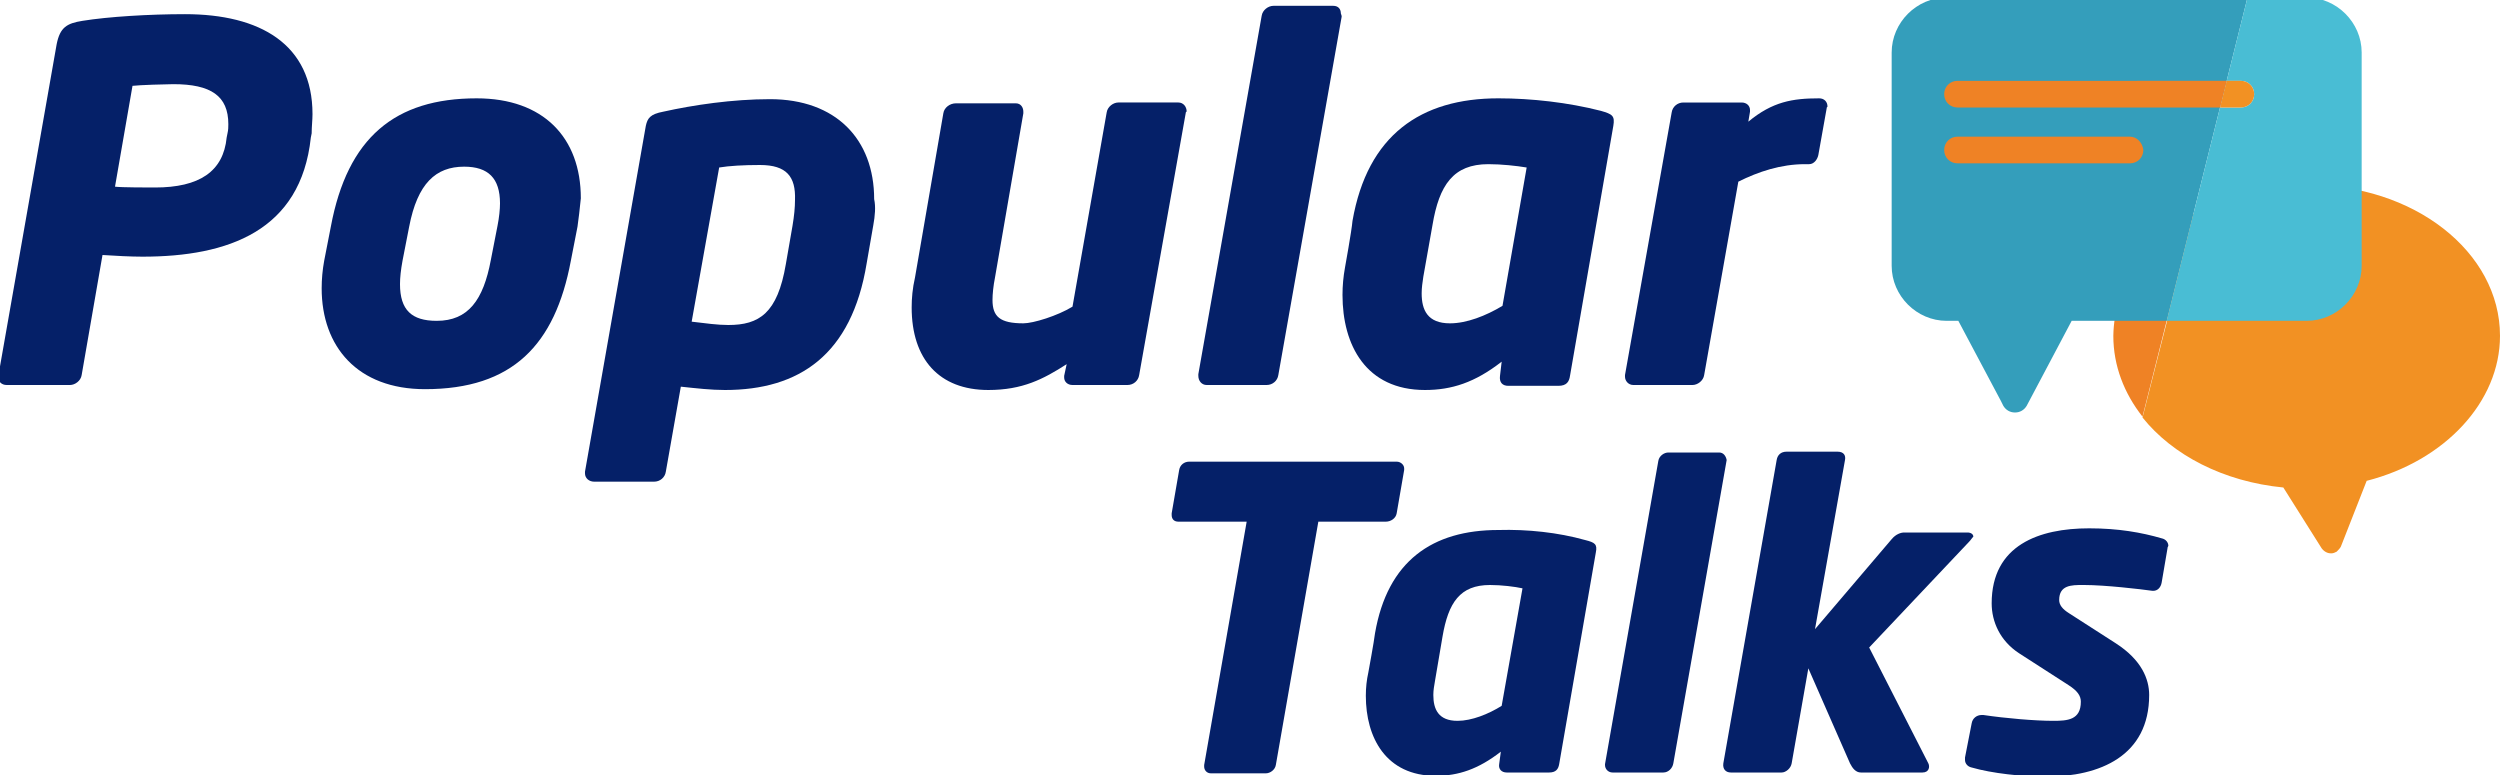
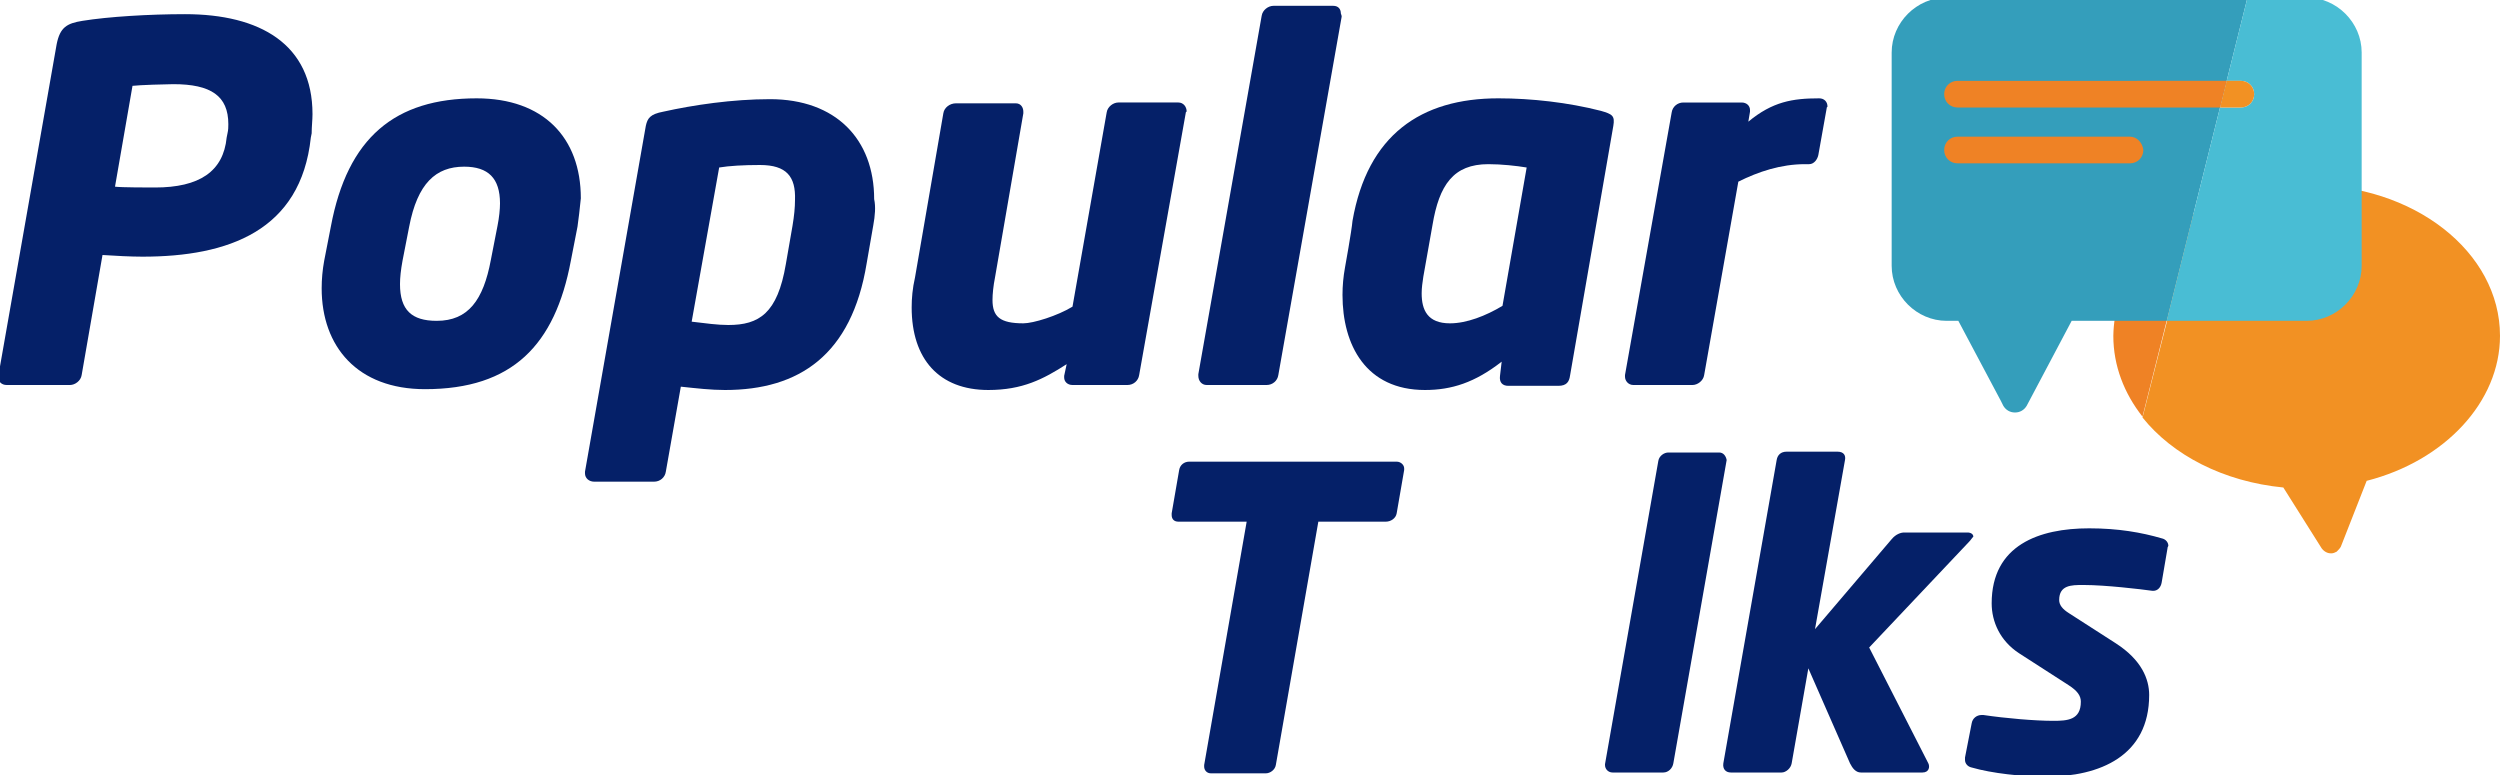
<svg xmlns="http://www.w3.org/2000/svg" version="1.1" id="Layer_1" x="0px" y="0px" viewBox="0 0 300 93" style="enable-background:new 0 0 300 93;" xml:space="preserve">
  <style type="text/css">
	.st0{fill:#EF8225;}
	.st1{fill:#F29123;}
	.st2{fill:#349EBB;}
	.st3{fill:#49BDD4;}
	.st4{fill:#052068;}
</style>
  <g>
    <g>
      <path class="st0" d="M263.2,25.5l-3.2,13L257.1,50c-2.2-2.8-3.5-6.1-3.5-9.7C253.7,34.2,257.4,28.9,263.2,25.5" />
      <path class="st1" d="M300,40.3c0,7.9-6.6,15-16,17.4l-3.1,7.9c-0.1,0.2-0.3,0.4-0.5,0.6c-0.2,0.1-0.4,0.2-0.6,0.2h-0.1    c-0.4,0-0.8-0.2-1.1-0.6l-4.6-7.3c-7.2-0.7-13.3-3.9-16.9-8.4l2.9-11.4l3.2-13c1.9-1.1,4.1-2,6.4-2.6s4.7-0.9,7.2-0.9    C289.6,22.1,300,30.2,300,40.3" />
      <path class="st2" d="M269.7-0.3L260,38.5h-11.4l-5.4,10.2c-0.3,0.5-0.8,0.8-1.4,0.8l0,0c-0.6,0-1.1-0.3-1.4-0.8l-0.3-0.6l-5.1-9.6    h-1.4c-3.6,0-6.6-3-6.6-6.6V6.3c0-3.6,3-6.6,6.6-6.6C233.6-0.3,269.7-0.3,269.7-0.3z" />
      <path class="st3" d="M283.4,6.3v25.6c0,3.6-3,6.6-6.6,6.6H260l6.4-25.6h2.5c0.9,0,1.6-0.7,1.6-1.6c0-0.9-0.7-1.6-1.6-1.6h-1.7    l2.5-10h7.1C280.4-0.3,283.4,2.7,283.4,6.3" />
      <path class="st1" d="M270.5,11.3c0,0.9-0.7,1.6-1.6,1.6h-2.5l0.8-3.2h1.7C269.8,9.7,270.5,10.4,270.5,11.3" />
      <path class="st0" d="M267.2,9.7l-0.8,3.2h-31.5c-0.9,0-1.6-0.7-1.6-1.6c0-0.9,0.7-1.6,1.6-1.6C234.9,9.7,267.2,9.7,267.2,9.7z" />
      <path class="st0" d="M255.6,16.4h-7.7h-13c-0.9,0-1.6,0.7-1.6,1.6s0.7,1.6,1.6,1.6h12.2h8.5c0.9,0,1.6-0.7,1.6-1.6    C257.1,17.1,256.4,16.4,255.6,16.4" />
    </g>
    <g>
      <path class="st4" d="M37.4,16l-0.1,0.5c-1.2,11.2-9.9,14.3-20.2,14.3c-1.4,0-3.3-0.1-4.8-0.2L9.8,45c-0.1,0.7-0.8,1.2-1.4,1.2H0.8    c-0.6,0-1-0.4-1-0.9c0-0.1,0-0.1,0-0.2l7-39.8c0.4-2,1.2-2.5,3.1-2.8c3.1-0.5,8-0.8,12.3-0.8c9,0,15.3,3.6,15.3,12    C37.5,14.4,37.4,15.2,37.4,16z M20.8,10.1c-0.8,0-4.1,0.1-4.9,0.2l-2.1,12.1c0.7,0.1,4.1,0.1,4.8,0.1c5.3,0,8.2-1.9,8.6-6l0.1-0.5    c0.1-0.4,0.1-0.8,0.1-1.1C27.4,11.5,25.3,10.1,20.8,10.1z" />
      <path class="st4" d="M69.3,27.2l-0.8,4.1c-1.9,10.1-7,15.4-17.5,15.4c-8.1,0-12.4-5.1-12.4-12.1c0-1.1,0.1-2.2,0.3-3.3l0.8-4.1    c2-10.7,7.7-15.4,17.5-15.4c8,0,12.5,4.7,12.5,12C69.6,24.9,69.4,26.5,69.3,27.2z M55.7,20c-3.4,0-5.6,2-6.6,7.2l-0.8,4.1    c-0.2,1.1-0.3,2-0.3,2.8c0,3.1,1.4,4.4,4.4,4.4c3.8,0,5.6-2.5,6.5-7.3l0.8-4.1c0.2-1,0.3-2,0.3-2.7C60,21.4,58.6,20,55.7,20z" />
      <path class="st4" d="M104.8,27l-0.8,4.6c-1.8,11-8.1,15.2-17,15.2c-1.7,0-3.4-0.2-5.3-0.4l-1.8,10.2c-0.1,0.7-0.7,1.2-1.4,1.2    h-7.2c-0.6,0-1.1-0.4-1.1-1c0-0.1,0-0.1,0-0.2l7.3-41.5c0.2-0.9,0.5-1.4,2.1-1.7c3.6-0.8,8.3-1.5,12.8-1.5c7.9,0,12.5,4.8,12.5,12    C105.1,24.8,105,25.9,104.8,27z M91.2,19.8c-2,0-3.7,0.1-4.9,0.3L83,38.6c1.7,0.2,3.1,0.4,4.4,0.4c3.7,0,5.9-1.4,6.9-7.3l0.8-4.6    c0.2-1.2,0.3-2.2,0.3-3.1C95.5,21.2,94.4,19.8,91.2,19.8z" />
      <path class="st4" d="M142.3,13.5L136.7,45c-0.1,0.7-0.7,1.2-1.4,1.2h-6.6c-0.6,0-1-0.4-1-0.9c0-0.1,0-0.2,0-0.2l0.3-1.4    c-2.8,1.8-5.3,3.1-9.4,3.1c-5.9,0-9.2-3.7-9.2-9.9c0-1.1,0.1-2.3,0.4-3.6l3.4-19.7c0.1-0.7,0.8-1.2,1.5-1.2h7.2    c0.6,0,0.9,0.5,0.9,1c0,0.1,0,0.2,0,0.2l-3.4,19.7c-0.2,1-0.3,2-0.3,2.7c0,2,0.9,2.8,3.7,2.8c1.2,0,4.1-0.9,5.9-2l4.1-23.3    c0.1-0.7,0.8-1.2,1.4-1.2h7.2c0.6,0,1,0.5,1,1.1C142.3,13.4,142.3,13.5,142.3,13.5z" />
      <path class="st4" d="M161,2l-7.6,43c-0.1,0.7-0.7,1.2-1.4,1.2h-7.2c-0.6,0-1-0.5-1-1.1c0-0.1,0-0.1,0-0.2l7.6-43    c0.1-0.7,0.8-1.2,1.4-1.2h7.2c0.6,0,0.9,0.4,0.9,0.9C161,1.9,161,1.9,161,2z" />
      <path class="st4" d="M192.1,13.3c1.4,0.4,1.7,0.6,1.5,1.8l-5.2,30c-0.1,0.7-0.4,1.2-1.4,1.2h-6c-0.7,0-1.1-0.4-1-1.2l0.2-1.7    c-3.2,2.5-6,3.4-9.2,3.4c-7.1,0-9.9-5.4-9.9-11.4c0-1.1,0.1-2.2,0.3-3.3c0,0,0.8-4.4,0.9-5.6c1.8-10.3,8.2-14.7,17.5-14.7    C183.8,11.8,188.2,12.3,192.1,13.3z M178.6,19.7c-4.2,0-5.9,2.5-6.7,7.3l-1.1,6.2c-0.1,0.7-0.2,1.3-0.2,2c0,2,0.7,3.6,3.4,3.6    c2,0,4.3-0.9,6.3-2.1l2.9-16.6C182,19.9,180.2,19.7,178.6,19.7z" />
      <path class="st4" d="M219.2,13l-1,5.6c-0.1,0.5-0.5,1.1-1.1,1.1h-0.5c-2.9,0-5.6,0.9-8,2.1L204.5,45c-0.1,0.7-0.8,1.2-1.4,1.2H196    c-0.6,0-1-0.5-1-1c0-0.1,0-0.2,0-0.2l5.6-31.5c0.1-0.7,0.7-1.2,1.4-1.2h7c0.6,0,1,0.4,1,0.9c0,0.1,0,0.2,0,0.2l-0.2,1.2    c2.9-2.4,5.3-2.8,8.5-2.8c0.6,0,1,0.4,1,1C219.2,12.9,219.2,12.9,219.2,13z" />
    </g>
    <g>
      <path class="st4" d="M168.5,56.4l-0.9,5.2c-0.1,0.6-0.7,1-1.3,1h-8.1l-5.1,29.2c-0.1,0.6-0.7,1-1.2,1h-6.6c-0.5,0-0.8-0.4-0.8-0.8    c0-0.1,0-0.2,0-0.2l5.1-29.2h-8.2c-0.5,0-0.8-0.3-0.8-0.8c0-0.1,0-0.2,0-0.2l0.9-5.2c0.1-0.6,0.6-1,1.2-1h24.9    c0.5,0,0.9,0.4,0.9,0.8C168.5,56.3,168.5,56.3,168.5,56.4z" />
-       <path class="st4" d="M190.2,64.8c1.2,0.3,1.5,0.5,1.3,1.5l-4.4,25.4c-0.1,0.6-0.4,1-1.2,1h-5.1c-0.6,0-1-0.4-0.9-1l0.2-1.5    c-2.7,2.1-5.1,2.9-7.8,2.9c-6,0-8.4-4.6-8.4-9.6c0-1,0.1-1.9,0.3-2.8c0,0,0.7-3.8,0.8-4.7c1.5-8.7,6.9-12.4,14.8-12.4    C183.3,63.5,187,63.9,190.2,64.8z M178.8,70.2c-3.6,0-5,2.1-5.7,6.2l-0.9,5.3c-0.1,0.6-0.2,1.1-0.2,1.7c0,1.7,0.6,3.1,2.9,3.1    c1.7,0,3.7-0.8,5.3-1.8l2.5-14.1C181.8,70.4,180.2,70.2,178.8,70.2z" />
      <path class="st4" d="M207.2,55.2l-6.4,36.4c-0.1,0.6-0.6,1.1-1.2,1.1h-6.1c-0.5,0-0.9-0.4-0.9-0.9v-0.1l6.4-36.4    c0.1-0.6,0.7-1,1.2-1h6.1C206.8,54.3,207.1,54.7,207.2,55.2C207.2,55.1,207.2,55.2,207.2,55.2z" />
      <path class="st4" d="M236.3,65l-12,12.7l7.1,13.9c0.2,0.4,0.1,1.1-0.7,1.1h-7.4c-0.6,0-1-0.5-1.3-1.1l-5-11.4l-2,11.4    c-0.1,0.6-0.7,1.1-1.2,1.1h-6.1c-0.6,0-1-0.4-0.9-1.1l6.4-36.4c0.1-0.6,0.5-1,1.2-1h6.1c0.8,0,1,0.5,0.9,1l-3.6,20.3l9.2-10.8    c0.5-0.6,1.1-0.8,1.5-0.8h7.6c0.4,0,0.7,0.2,0.7,0.5C236.6,64.6,236.5,64.8,236.3,65z" />
      <path class="st4" d="M260.1,65.8l-0.7,4.1c-0.1,0.6-0.5,1-1,1h-0.1c-1.4-0.2-5.7-0.7-8.2-0.7c-0.1,0-0.1,0-0.2,0    c-1.3,0-2.8,0-2.8,1.8c0,0.6,0.4,1.1,1.2,1.6l5.6,3.6c3.1,2,4,4.3,4,6.2c0,7.3-5.9,9.8-12.4,9.8c-2.8,0-6.5-0.4-8.9-1.1    c-0.5-0.1-0.8-0.5-0.8-0.9c0-0.1,0-0.2,0-0.3l0.8-4.1c0.1-0.6,0.6-1,1.2-1c0.1,0,0.1,0,0.2,0c2.7,0.4,6.2,0.7,8.4,0.7    c1.7,0,3.3-0.1,3.3-2.3c0-0.7-0.4-1.3-1.5-2l-5.9-3.8c-2.3-1.5-3.3-3.8-3.3-6c0-7,5.7-9,11.7-9c3.5,0,6.3,0.5,8.7,1.2    c0.5,0.1,0.8,0.5,0.8,0.9C260.1,65.7,260.1,65.7,260.1,65.8z" />
    </g>
  </g>
</svg>